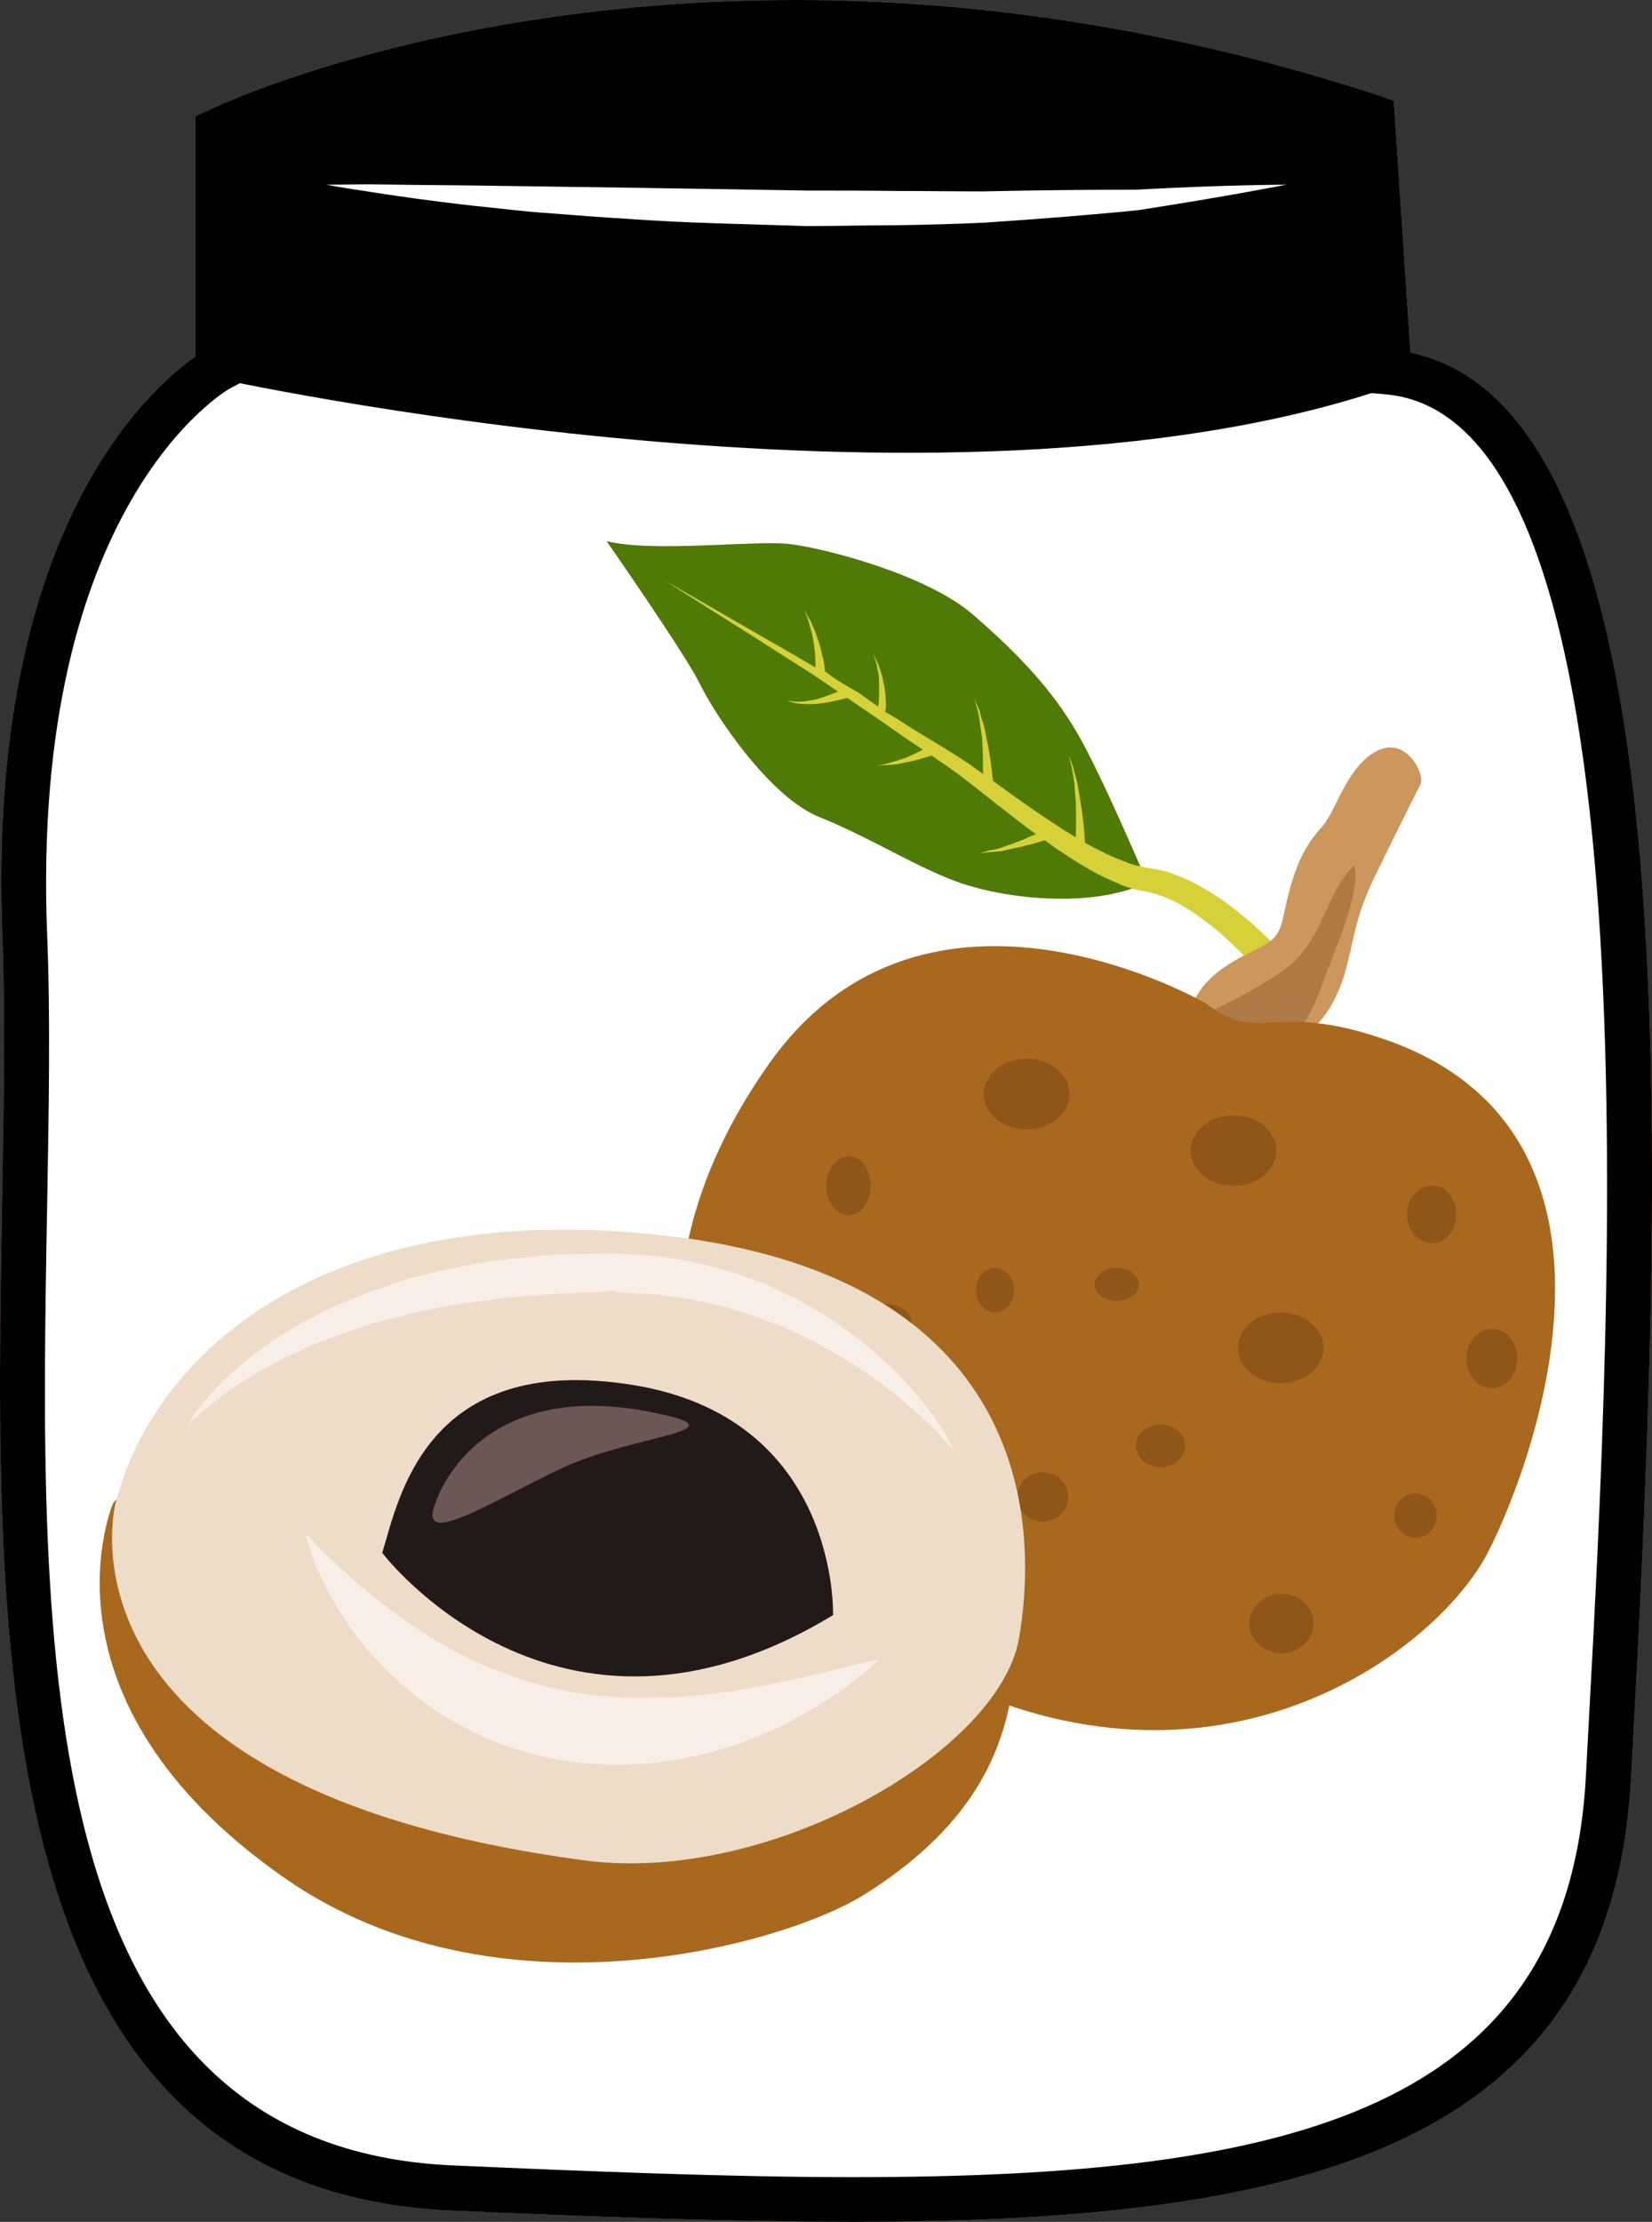
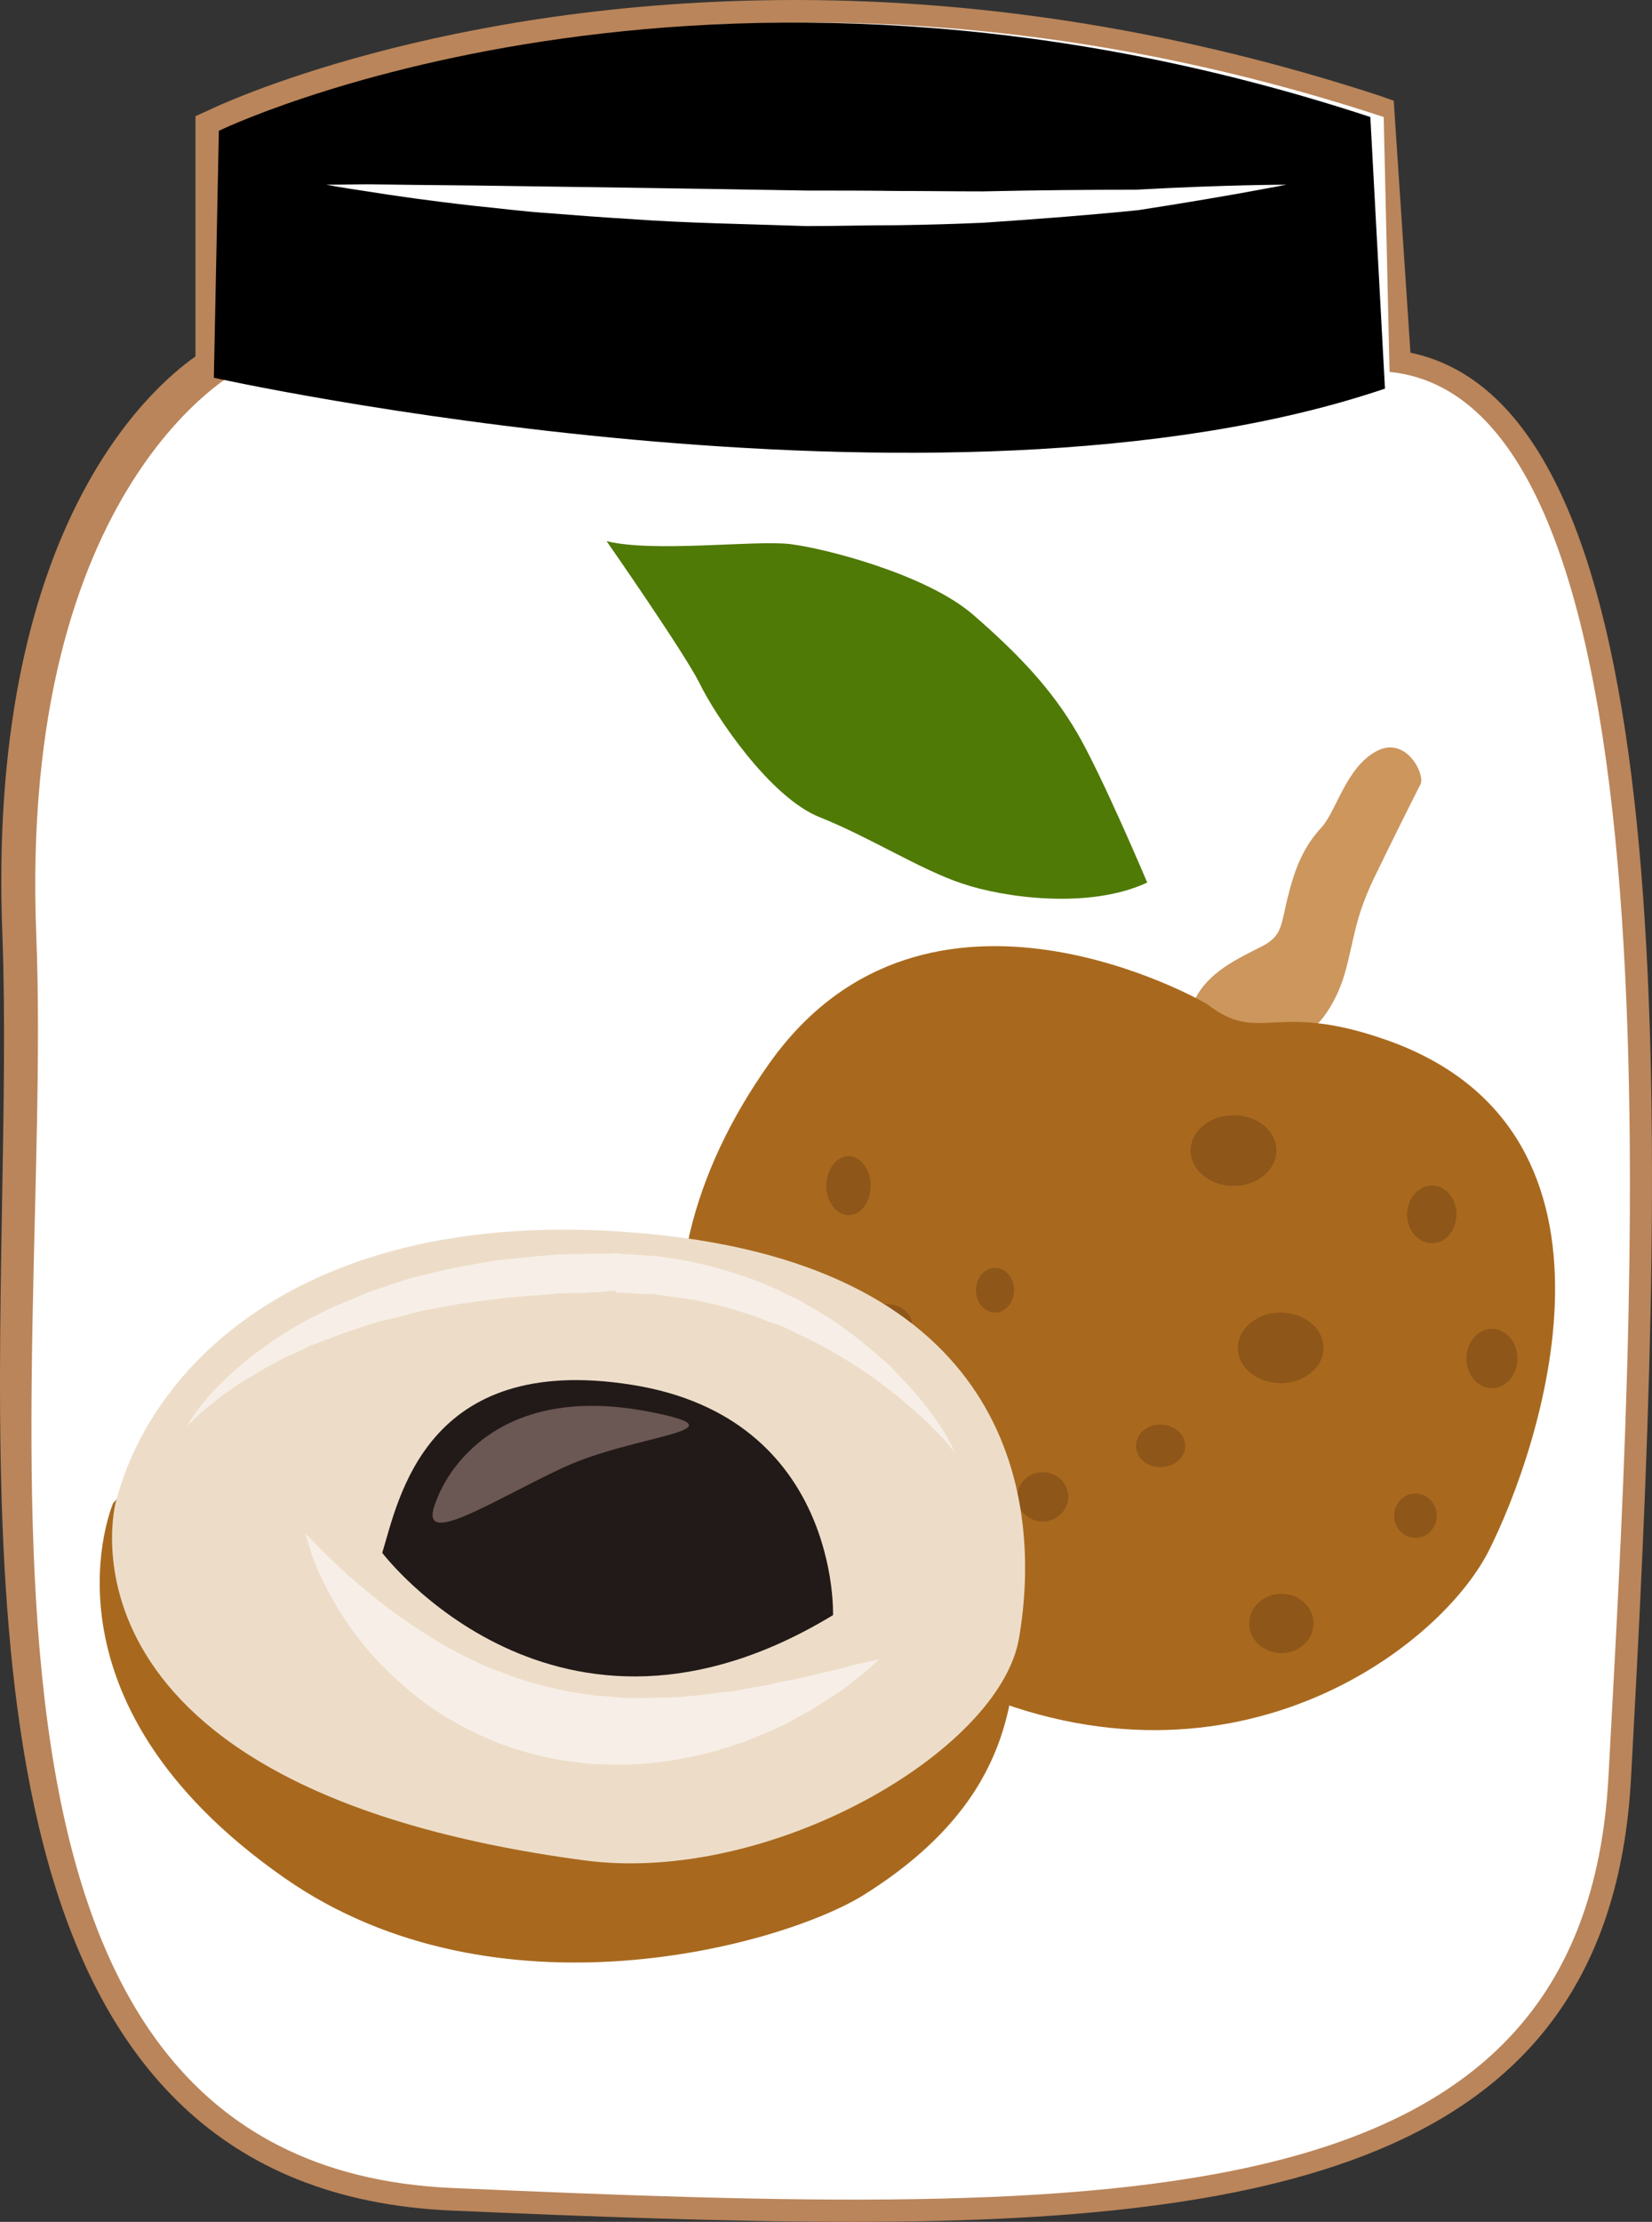
<svg xmlns="http://www.w3.org/2000/svg" xmlns:ns1="http://sodipodi.sourceforge.net/DTD/sodipodi-0.dtd" xmlns:ns2="http://www.inkscape.org/namespaces/inkscape" xml:space="preserve" width="39.54mm" height="53.17mm" version="1.1" style="clip-rule:evenodd;fill-rule:evenodd;image-rendering:optimizeQuality;shape-rendering:geometricPrecision;text-rendering:geometricPrecision" viewBox="0 0 3954.005 5317" id="svg78" ns1:docname="2559.svg" ns2:version="0.92.4 (5da689c313, 2019-01-14)">
  <rect x="0" y="0" width="3954.005" height="5317" fill="#333333" stroke="none" />
  <ns1:namedview pagecolor="#ffffff" bordercolor="#666666" borderopacity="1" objecttolerance="10" gridtolerance="10" guidetolerance="10" ns2:pageopacity="0" ns2:pageshadow="2" ns2:window-width="640" ns2:window-height="480" id="namedview80" showgrid="false" ns2:zoom="0.2102413" ns2:cx="71.61626" ns2:cy="85.870864" ns2:window-x="0" ns2:window-y="0" ns2:window-maximized="0" ns2:current-layer="svg78" />
  <defs id="defs4">
    <style type="text/css" id="style2">
   
    .fil3 {fill:black;fill-rule:nonzero}
    .fil11 {fill:#221A18;fill-rule:nonzero}
    .fil4 {fill:#4F7A06;fill-rule:nonzero}
    .fil13 {fill:#6B5753;fill-rule:nonzero}
    .fil9 {fill:#8E5619;fill-rule:nonzero}
    .fil8 {fill:#A8691E;fill-rule:nonzero}
    .fil7 {fill:#AF7A46;fill-rule:nonzero}
    .fil1 {fill:#BA855A;fill-rule:nonzero}
    .fil6 {fill:#CC965C;fill-rule:nonzero}
    .fil5 {fill:#D7D139;fill-rule:nonzero}
    .fil0 {fill:#DDC8B1;fill-rule:nonzero}
    .fil10 {fill:#EDDDC8;fill-rule:nonzero}
    .fil12 {fill:#F7EFE7;fill-rule:nonzero}
    .fil2 {fill:white;fill-rule:nonzero}
   
  </style>
  </defs>
  <g id="Vrstva_x0020_1" transform="translate(-8605.153,-11805)">
    <g id="_541064920">
      <path class="fil0" d="m 11931,12695 c 727,72 581,2291 524,3361 -57,1071 -1149,1056 -2767,985 -1299,-57 -989,-1912 -1032,-2997 -43,-1085 453,-1355 453,-1355 v -571 c 0,0 1168,-560 2772,-33 z" id="path7" ns2:connector-curvature="0" style="fill:#ddc8b1;fill-rule:nonzero" />
      <path class="fil1" d="m 9181,12153 v 568 l -28,15 c -4,3 -476,274 -435,1306 8,197 4,416 0,648 -19,1056 -41,2253 972,2297 320,14 657,28 958,28 1051,0 1711,-161 1753,-961 l 6,-112 c 55,-1016 171,-3129 -482,-3193 l -45,-4 -42,-620 c -440,-141 -887,-212 -1329,-212 -712,0 -1204,188 -1328,240 z m 1467,4969 c -303,0 -642,-13 -962,-27 -1119,-49 -1094,-1357 -1076,-2407 4,-231 8,-448 1,-642 -39,-969 351,-1310 462,-1388 v -575 l 31,-14 c 22,-11 556,-264 1405,-264 466,0 936,78 1398,229 l 34,12 40,603 c 650,136 617,1770 534,3298 l -6,112 c -47,883 -778,1063 -1861,1063 z" id="path9" ns2:connector-curvature="0" style="fill:#ba855a;fill-rule:nonzero" />
      <path class="fil2" d="m 11931,12695 c 727,72 581,2291 524,3361 -57,1071 -1149,1056 -2767,985 -1299,-57 -953,-1912 -996,-2997 -43,-1085 489,-1355 489,-1355 v -571 c 0,0 1132,-560 2736,-33 z" id="path11" ns2:connector-curvature="0" style="fill:#ffffff;fill-rule:nonzero" />
      <path class="fil3" d="m 11920,12735 c -1064,360 -2803,-26 -2803,-26 l 12,-591 c 0,0 1153,-560 2756,-33 z" id="path13" ns2:connector-curvature="0" style="fill:#000000;fill-rule:nonzero" />
      <path class="fil2" d="m 9386,12247 c 0,0 37,0 100,-1 63,1 153,2 261,3 215,3 502,7 789,12 72,0 143,0 214,1 71,0 140,1 207,1 134,-3 259,-4 367,-4 215,-12 360,-12 360,-12 0,0 -141,28 -355,61 -109,11 -235,21 -370,30 -68,3 -137,5 -209,6 -71,0 -142,2 -215,2 -145,-5 -288,-7 -423,-17 -68,-4 -132,-9 -195,-14 -62,-4 -120,-12 -173,-17 -108,-12 -198,-25 -260,-35 -62,-9 -98,-16 -98,-16 z" id="path15" ns2:connector-curvature="0" style="fill:#ffffff;fill-rule:nonzero" />
-       <path class="fil3" d="m 9181,12153 v 568 l -28,15 c -4,3 -476,274 -435,1306 8,197 4,416 0,648 -19,1056 -41,2253 972,2297 320,14 657,28 958,28 1051,0 1711,-161 1753,-961 l 6,-112 c 55,-1016 171,-3129 -482,-3193 l -45,-4 -42,-620 c -440,-141 -887,-212 -1329,-212 -712,0 -1204,188 -1328,240 z m 1467,4969 c -303,0 -642,-13 -962,-27 -1119,-49 -1094,-1357 -1076,-2407 4,-231 8,-448 1,-642 -39,-969 351,-1310 462,-1388 v -575 l 31,-14 c 22,-11 556,-264 1405,-264 466,0 936,78 1398,229 l 34,12 40,603 c 650,136 617,1770 534,3298 l -6,112 c -47,883 -778,1063 -1861,1063 z" id="path17" ns2:connector-curvature="0" style="fill:#000000;fill-rule:nonzero" />
    </g>
  </g>
  <g id="Vrstva_x0020_1_0" transform="translate(-8605.153,-11805)">
    <g id="_541060816">
      <path class="fil4" d="m 11351,13917 c 0,0 -111,-263 -170,-362 -59,-100 -136,-183 -248,-280 -112,-96 -354,-158 -437,-168 -83,-10 -326,21 -439,-7 0,0 184,264 222,339 37,77 169,275 289,322 120,48 240,125 339,158 99,34 305,63 444,-2 z" id="path22" ns2:connector-curvature="0" style="fill:#4f7a06;fill-rule:nonzero" />
-       <path class="fil5" d="m 11595,14009 c -18,-15 -40,-33 -68,-53 -29,-19 -61,-39 -101,-55 -10,-4 -21,-8 -32,-11 -11,-3 -23,-5 -35,-7 -8,-2 -21,-4 -31,-6 -9,-3 -18,-4 -27,-9 -33,-11 -65,-28 -99,-46 -1,-22 -4,-61 -11,-100 -2,-14 -5,-28 -7,-42 -3,-13 -7,-25 -9,-35 -3,-11 -7,-19 -9,-25 -3,-6 -4,-9 -4,-9 0,0 1,3 3,9 1,6 4,14 6,25 2,11 4,23 6,37 0,13 2,27 3,42 1,32 1,63 0,85 0,0 -2,-1 -3,-2 -64,-39 -129,-85 -195,-133 -1,-6 -5,-53 -15,-99 -2,-13 -5,-25 -8,-37 -4,-11 -7,-22 -9,-31 -7,-18 -13,-29 -13,-29 0,0 4,12 9,30 2,9 4,20 5,31 2,12 4,25 5,37 2,31 2,62 2,81 -12,-8 -23,-17 -35,-25 -46,-31 -92,-57 -137,-85 -20,-13 -39,-26 -62,-38 v -1 c 0,-4 2,-11 2,-18 -1,-14 -2,-33 -6,-51 -3,-10 -3,-19 -7,-27 -3,-8 -4,-17 -8,-22 -6,-13 -10,-21 -10,-21 0,0 3,9 7,21 2,7 3,15 5,24 2,8 2,17 2,26 1,19 0,36 -1,50 0,2 -1,4 -1,6 -16,-11 -32,-23 -48,-34 -28,-16 -54,-30 -81,-52 h 2 c 0,0 0,0 -1,-4 0,-5 -1,-10 -2,-17 -1,-8 -4,-15 -6,-25 -2,-9 -4,-18 -8,-28 -3,-9 -6,-18 -10,-27 -4,-9 -6,-16 -11,-23 -7,-12 -12,-21 -12,-21 0,0 4,9 9,23 3,7 4,15 7,24 3,8 4,18 6,27 2,10 2,19 4,28 0,10 1,18 1,25 0,4 0,7 0,10 -7,-3 -14,-8 -21,-12 -39,-23 -76,-44 -111,-64 -137,-79 -229,-132 -229,-132 0,0 89,57 223,141 34,22 70,45 108,69 28,17 55,37 84,56 -1,0 -2,1 -3,1 -12,5 -30,12 -47,17 -18,4 -36,7 -49,6 -7,0 -13,-1 -17,-2 -4,-1 -6,-1 -6,-1 0,0 1,0 5,2 4,2 10,3 17,5 14,2 33,3 52,1 30,-3 59,-11 70,-14 5,3 9,6 13,9 41,28 84,57 126,87 14,9 28,19 42,28 -11,6 -26,13 -42,20 -8,2 -16,5 -25,8 -7,2 -15,4 -21,6 -13,3 -22,4 -22,4 0,0 9,0 22,-1 7,0 15,-1 23,-2 9,-1 18,-3 26,-5 24,-4 47,-12 60,-16 23,16 45,31 67,47 61,47 121,96 182,141 -1,1 -2,1 -3,2 -7,2 -15,6 -24,10 -9,4 -19,7 -28,11 -10,3 -20,7 -28,10 -10,3 -19,5 -27,6 -14,4 -24,7 -24,7 0,0 10,-1 25,-3 8,0 17,-2 27,-2 9,-2 20,-5 30,-7 10,-2 21,-4 30,-7 10,-2 19,-5 27,-7 7,-2 12,-4 17,-5 15,11 30,22 46,32 42,28 84,53 129,71 11,6 24,9 36,13 12,3 21,5 34,7 8,3 17,4 26,7 9,3 18,7 26,10 32,15 62,34 86,53 25,18 45,36 61,51 17,16 29,28 37,37 8,8 12,12 12,12 l 52,-47 c 0,0 -19,-21 -56,-53 z" id="path24" ns2:connector-curvature="0" style="fill:#d7d139;fill-rule:nonzero" />
      <path class="fil6" d="m 11757,14257 c 0,0 43,-40 67,-123 23,-82 23,-130 70,-228 48,-99 99,-201 111,-224 12,-24 -35,-118 -106,-79 -72,39 -95,142 -130,181 -36,39 -60,83 -79,158 -20,74 -12,102 -67,129 -55,28 -126,60 -158,126 l 51,111 190,12 z" id="path26" ns2:connector-curvature="0" style="fill:#cc965c;fill-rule:nonzero" />
-       <path class="fil7" d="m 11430,14259 c 80,-35 187,-88 251,-135 93,-68 95,-181 165,-248 20,58 -53,219 -73,276 -53,153 -114,199 -282,146 z" id="path28" ns2:connector-curvature="0" style="fill:#af7a46;fill-rule:nonzero" />
      <path class="fil8" d="m 11493,14207 c 0,0 -668,-390 -1046,142 -378,532 -266,1129 402,1465 667,337 1193,-53 1318,-295 123,-242 383,-999 -237,-1223 -278,-100 -307,12 -437,-89 z" id="path30" ns2:connector-curvature="0" style="fill:#a8691e;fill-rule:nonzero" />
      <path class="fil9" d="m 10689,14642 c 0,39 -23,71 -53,71 -29,0 -53,-32 -53,-71 0,-38 24,-70 53,-70 30,0 53,32 53,70 z" id="path32" ns2:connector-curvature="0" style="fill:#8e5619;fill-rule:nonzero" />
      <path class="fil9" d="m 10788,14975 c 0,28 -27,49 -59,49 -33,0 -59,-21 -59,-49 0,-27 26,-49 59,-49 32,0 59,22 59,49 z" id="path34" ns2:connector-curvature="0" style="fill:#8e5619;fill-rule:nonzero" />
      <path class="fil9" d="m 11032,14892 c 0,30 -20,54 -45,54 -25,0 -46,-24 -46,-54 0,-29 21,-53 46,-53 25,0 45,24 45,53 z" id="path36" ns2:connector-curvature="0" style="fill:#8e5619;fill-rule:nonzero" />
-       <path class="fil9" d="m 11331,14879 c 0,22 -23,39 -52,39 -30,0 -54,-17 -54,-39 0,-22 24,-40 54,-40 29,0 52,18 52,40 z" id="path38" ns2:connector-curvature="0" style="fill:#8e5619;fill-rule:nonzero" />
      <path class="fil9" d="m 11442,15265 c 0,28 -27,51 -60,51 -32,0 -58,-23 -58,-51 0,-28 26,-51 58,-51 33,0 60,23 60,51 z" id="path40" ns2:connector-curvature="0" style="fill:#8e5619;fill-rule:nonzero" />
      <path class="fil9" d="m 11162,15387 c 0,33 -28,59 -61,59 -34,0 -61,-26 -61,-59 0,-33 27,-59 61,-59 33,0 61,26 61,59 z" id="path42" ns2:connector-curvature="0" style="fill:#8e5619;fill-rule:nonzero" />
      <path class="fil9" d="m 10816,15592 c 0,20 -20,35 -44,35 -24,0 -43,-15 -43,-35 0,-20 19,-36 43,-36 24,0 44,16 44,36 z" id="path44" ns2:connector-curvature="0" style="fill:#8e5619;fill-rule:nonzero" />
      <path class="fil9" d="m 10591,15257 c 0,37 -35,67 -79,67 -43,0 -79,-30 -79,-67 0,-37 36,-67 79,-67 44,0 79,30 79,67 z" id="path46" ns2:connector-curvature="0" style="fill:#8e5619;fill-rule:nonzero" />
      <path class="fil9" d="m 10603,14910 c 0,24 -24,44 -53,44 -30,0 -54,-20 -54,-44 0,-23 24,-43 54,-43 29,0 53,20 53,43 z" id="path48" ns2:connector-curvature="0" style="fill:#8e5619;fill-rule:nonzero" />
      <path class="fil9" d="m 11749,15690 c 0,39 -34,71 -77,71 -42,0 -77,-32 -77,-71 0,-39 35,-71 77,-71 43,0 77,32 77,71 z" id="path50" ns2:connector-curvature="0" style="fill:#8e5619;fill-rule:nonzero" />
      <path class="fil9" d="m 12044,15432 c 0,30 -23,53 -51,53 -28,0 -51,-23 -51,-53 0,-29 23,-53 51,-53 28,0 51,24 51,53 z" id="path52" ns2:connector-curvature="0" style="fill:#8e5619;fill-rule:nonzero" />
      <path class="fil9" d="m 12237,15056 c 0,39 -27,71 -61,71 -34,0 -61,-32 -61,-71 0,-39 27,-71 61,-71 34,0 61,32 61,71 z" id="path54" ns2:connector-curvature="0" style="fill:#8e5619;fill-rule:nonzero" />
      <path class="fil9" d="m 12091,14711 c 0,39 -26,69 -58,69 -33,0 -60,-30 -60,-69 0,-38 27,-69 60,-69 32,0 58,31 58,69 z" id="path56" ns2:connector-curvature="0" style="fill:#8e5619;fill-rule:nonzero" />
      <path class="fil9" d="m 11773,15031 c 0,46 -46,84 -103,84 -56,0 -102,-38 -102,-84 0,-47 46,-85 102,-85 57,0 103,38 103,85 z" id="path58" ns2:connector-curvature="0" style="fill:#8e5619;fill-rule:nonzero" />
      <path class="fil9" d="m 11660,14558 c 0,47 -45,85 -102,85 -57,0 -103,-38 -103,-85 0,-47 46,-84 103,-84 57,0 102,37 102,84 z" id="path60" ns2:connector-curvature="0" style="fill:#8e5619;fill-rule:nonzero" />
-       <path class="fil9" d="m 11165,14423 c 0,47 -46,85 -102,85 -57,0 -103,-38 -103,-85 0,-46 46,-85 103,-85 56,0 102,39 102,85 z" id="path62" ns2:connector-curvature="0" style="fill:#8e5619;fill-rule:nonzero" />
      <path class="fil8" d="m 8876,15402 c 0,0 -203,469 410,897 506,353 1191,162 1386,41 360,-225 348,-472 371,-589 l -1837,-407 h -277 z" id="path64" ns2:connector-curvature="0" style="fill:#a8691e;fill-rule:nonzero" />
      <path class="fil10" d="m 8882,15401 c 0,0 -182,682 1122,856 443,59 993,-260 1040,-531 57,-331 -18,-869 -845,-964 -827,-94 -1228,290 -1317,639 z" id="path66" ns2:connector-curvature="0" style="fill:#edddc8;fill-rule:nonzero" />
      <path class="fil11" d="m 9520,15521 c 0,0 417,551 1079,149 0,0 16,-472 -481,-551 -496,-79 -559,276 -598,402 z" id="path68" ns2:connector-curvature="0" style="fill:#221a18;fill-rule:nonzero" />
      <path class="fil12" d="m 9337,15476 c 0,0 5,4 13,13 8,8 20,21 36,36 15,16 35,33 56,53 23,20 48,41 76,63 28,22 59,44 93,66 33,22 69,43 107,62 19,10 39,18 58,27 10,4 21,7 31,11 10,4 20,9 31,12 21,7 42,14 63,19 21,6 43,10 65,15 21,4 44,6 66,10 22,0 44,4 66,5 12,0 23,0 34,0 11,0 22,1 33,0 21,-1 44,0 65,-2 21,-2 43,-3 63,-6 22,-2 42,-6 62,-7 20,-4 40,-7 59,-11 19,-2 37,-7 55,-11 18,-3 35,-7 51,-10 16,-4 32,-7 46,-11 30,-7 55,-12 76,-19 21,-5 38,-9 50,-11 12,-3 18,-4 18,-4 0,0 -5,4 -14,12 -8,8 -21,19 -39,33 -9,7 -19,15 -29,23 -11,8 -23,16 -36,24 -14,9 -28,18 -42,27 -16,9 -32,17 -49,27 -33,19 -73,34 -114,51 -21,7 -44,14 -66,21 -23,7 -47,12 -71,17 -49,10 -101,16 -154,17 -26,0 -53,-1 -80,-2 -27,-4 -53,-6 -80,-11 -54,-11 -106,-25 -155,-46 -50,-21 -96,-46 -138,-74 -41,-28 -78,-60 -111,-92 -32,-31 -60,-65 -83,-96 -46,-64 -74,-122 -91,-164 -8,-21 -13,-38 -16,-49 -4,-12 -5,-18 -5,-18 z" id="path70" ns2:connector-curvature="0" style="fill:#f7efe7;fill-rule:nonzero" />
      <path class="fil12" d="m 9053,15218 c 0,0 15,-30 53,-73 20,-22 44,-47 76,-73 15,-13 31,-27 51,-40 17,-14 38,-27 59,-40 11,-7 22,-13 33,-20 11,-6 23,-12 35,-18 24,-13 49,-25 76,-35 26,-11 54,-24 82,-32 14,-5 29,-10 44,-15 l 22,-7 22,-6 c 31,-7 61,-15 93,-21 32,-6 64,-12 97,-17 32,-4 65,-6 98,-10 16,-1 33,-3 49,-4 l 50,-1 50,-1 h 25 l 12,-1 5,1 h 3 l 7,1 c 16,0 31,2 48,3 16,1 31,1 48,4 69,9 133,25 193,46 30,10 59,21 87,35 13,7 27,13 41,19 12,7 25,15 38,22 50,28 94,61 132,93 20,16 37,32 55,47 15,17 30,32 44,47 27,30 49,58 65,82 17,23 28,43 35,57 7,13 9,22 9,22 0,0 -1,-2 -3,-6 -2,-3 -6,-7 -11,-14 -9,-11 -25,-28 -44,-47 -20,-20 -46,-42 -76,-68 -15,-12 -32,-24 -49,-38 -18,-12 -37,-26 -56,-38 -41,-26 -85,-51 -134,-74 -12,-6 -25,-12 -37,-18 -13,-5 -26,-9 -40,-14 -13,-5 -26,-11 -39,-15 -14,-4 -28,-9 -42,-13 -28,-9 -57,-14 -87,-21 -14,-3 -29,-5 -44,-7 -14,-2 -29,-4 -44,-6 -14,-3 -31,-2 -47,-3 -16,-1 -32,-2 -48,-3 h -6 -3 l -1,-2 c -1,0 3,-2 1,-2 h -1 -12 l -23,3 -48,2 -48,1 c -16,1 -32,3 -47,4 -32,2 -63,4 -95,8 -30,4 -61,8 -91,12 -30,4 -60,11 -89,16 -29,5 -57,15 -85,21 -28,5 -55,15 -80,23 -13,5 -26,8 -38,13 -13,4 -25,10 -37,14 -12,4 -24,9 -35,13 -11,5 -22,11 -33,16 -11,5 -22,9 -32,14 -10,6 -20,11 -29,16 -20,10 -38,21 -54,31 -34,20 -62,40 -83,57 -45,35 -67,60 -67,60 z" id="path72" ns2:connector-curvature="0" style="fill:#f7efe7;fill-rule:nonzero" />
      <path class="fil13" d="m 9650,15395 c 0,0 93,-289 502,-213 254,48 -24,53 -201,136 -177,83 -354,201 -301,77 z" id="path74" ns2:connector-curvature="0" style="fill:#6b5753;fill-rule:nonzero" />
    </g>
  </g>
</svg>